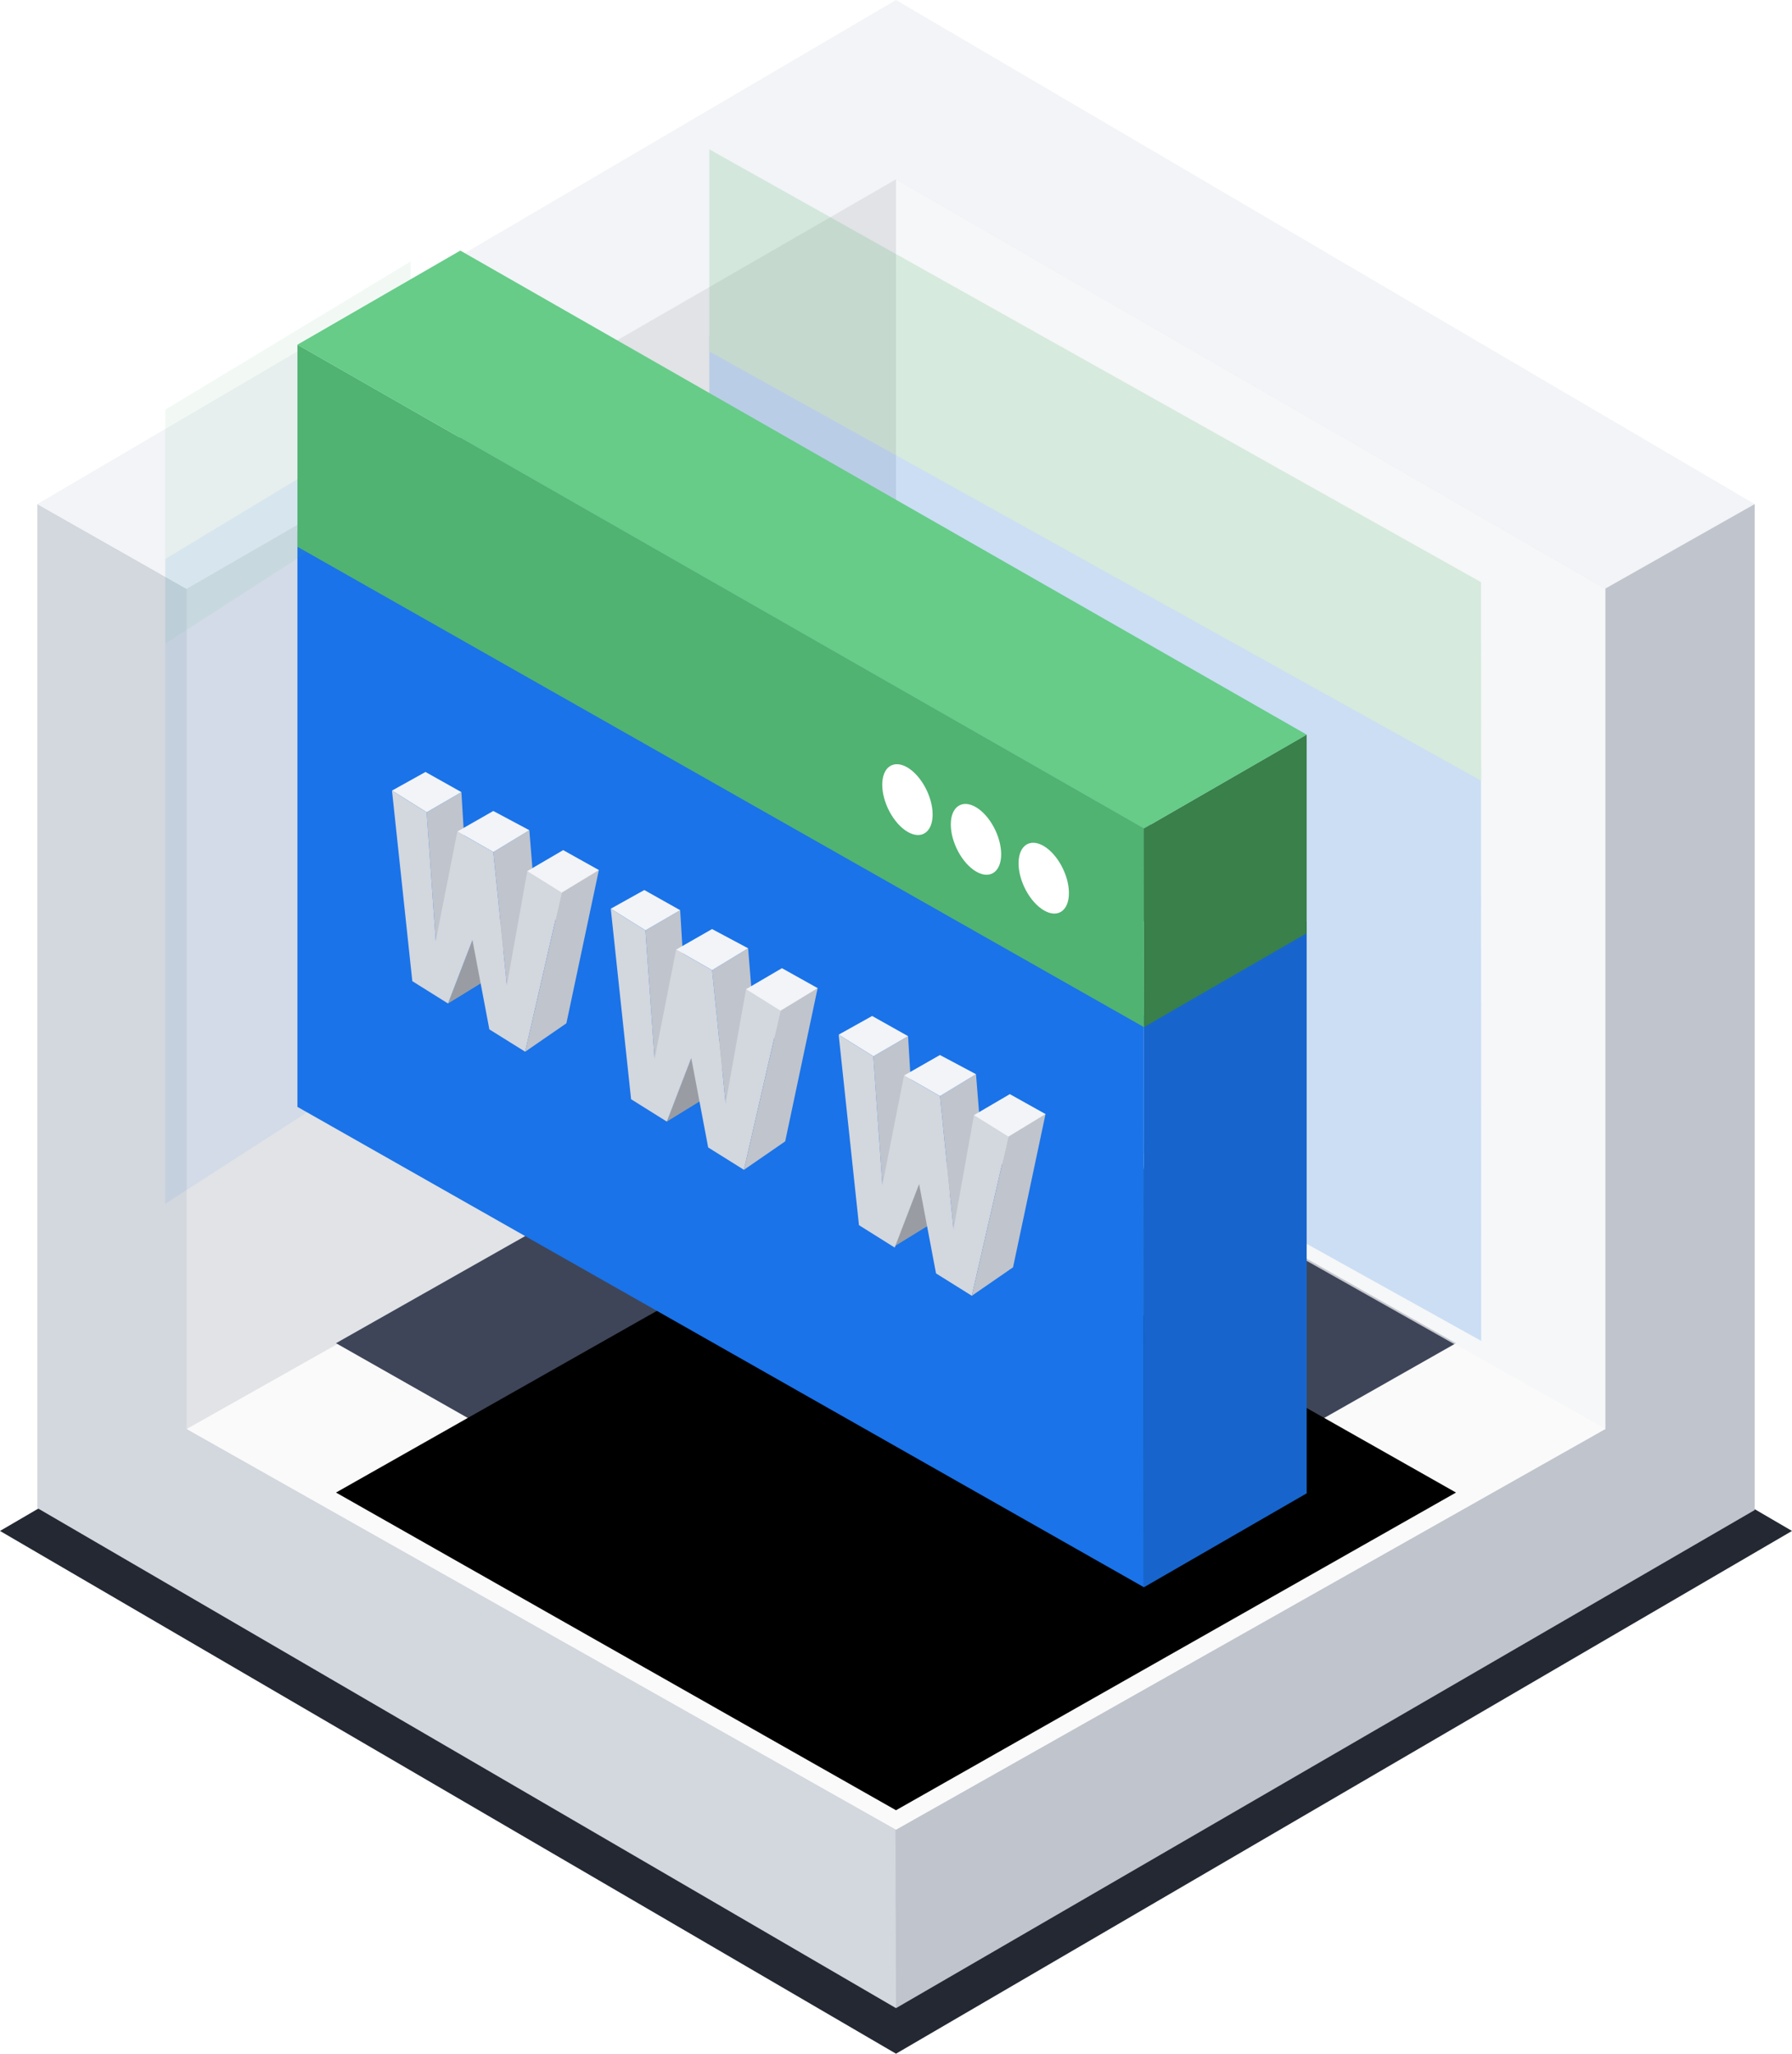
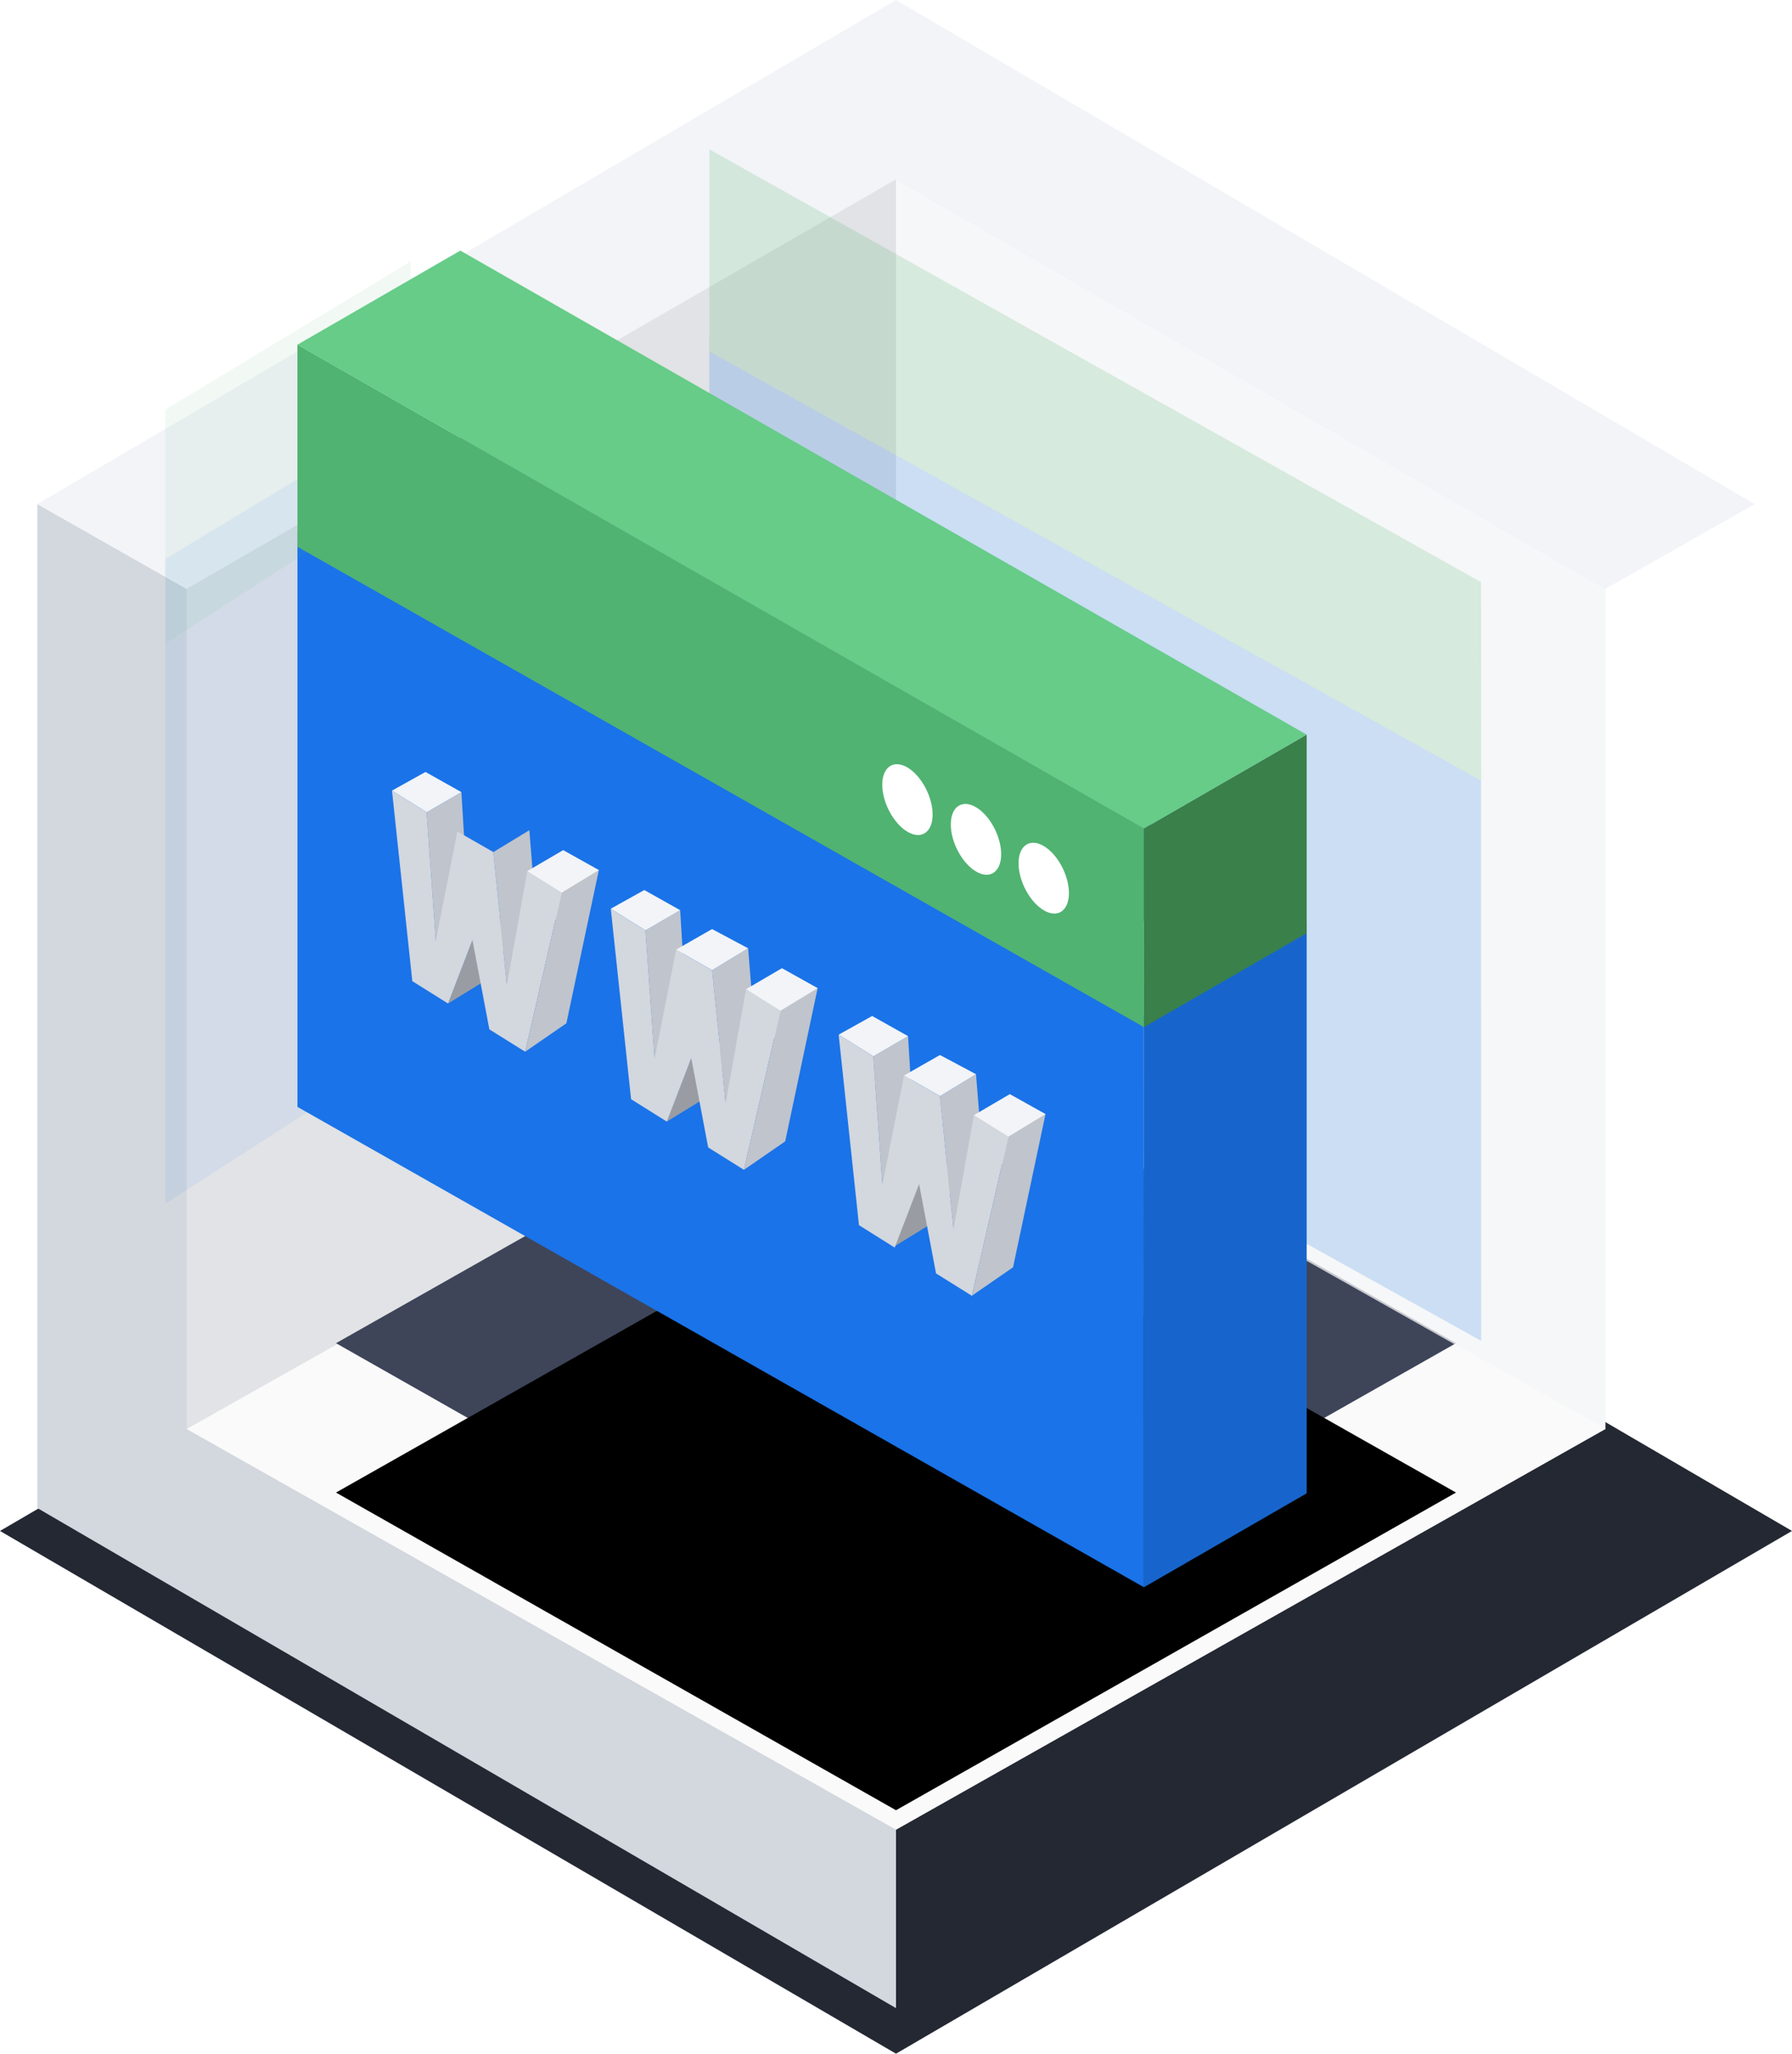
<svg xmlns="http://www.w3.org/2000/svg" xmlns:xlink="http://www.w3.org/1999/xlink" width="48px" height="55px" viewBox="0 0 48 55" version="1.1">
  <title>客户端运维</title>
  <desc>Created with Sketch.</desc>
  <defs>
    <polygon id="path-1" points="23 44.48 8 35.972 23 27.48 38 35.972" />
    <filter x="-6.7%" y="-11.8%" width="113.3%" height="123.5%" filterUnits="objectBoundingBox" id="filter-2">
      <feOffset dx="0" dy="4" in="SourceAlpha" result="shadowOffsetInner1" />
      <feComposite in="shadowOffsetInner1" in2="SourceAlpha" operator="arithmetic" k2="-1" k3="1" result="shadowInnerInner1" />
      <feColorMatrix values="0 0 0 0 0.071   0 0 0 0 0.078   0 0 0 0 0.098  0 0 0 1 0" type="matrix" in="shadowInnerInner1" />
    </filter>
    <filter x="-14.5%" y="-11.1%" width="129.0%" height="122.3%" filterUnits="objectBoundingBox" id="filter-3">
      <feGaussianBlur stdDeviation="1" in="SourceGraphic" />
    </filter>
    <filter x="-14.5%" y="-17.7%" width="129.0%" height="135.5%" filterUnits="objectBoundingBox" id="filter-4">
      <feGaussianBlur stdDeviation="1" in="SourceGraphic" />
    </filter>
    <filter x="-45.6%" y="-14.1%" width="191.3%" height="128.3%" filterUnits="objectBoundingBox" id="filter-5">
      <feGaussianBlur stdDeviation="1" in="SourceGraphic" />
    </filter>
    <filter x="-45.6%" y="-29.3%" width="191.3%" height="158.6%" filterUnits="objectBoundingBox" id="filter-6">
      <feGaussianBlur stdDeviation="1" in="SourceGraphic" />
    </filter>
  </defs>
  <g id="页面-1" stroke="none" stroke-width="1" fill="none" fill-rule="evenodd">
    <g id="icon/下一代防火墙/网页防攥改防护" transform="translate(-8, -7)">
      <g id="客户端运维" transform="translate(8, 7)">
        <g id="编组-3" fill-rule="nonzero">
          <polygon id="路径" fill="#242833" points="-2.13162821e-14 41 24 55 48 41 24 27" />
          <g id="编组-2" transform="translate(1, 0)">
            <polygon id="路径" fill="#D3D7DE" points="1.0658141e-14 40.387 1.0658141e-14 13.5 23 26.559 23 53.78" />
            <polygon id="路径" fill="#F2F4F7" points="-1.04360964e-14 13.5 23 0 46 13.5 23 26.559" />
-             <polygon id="路径" fill="#C0C4CC" points="46 40.441 23 53.78 22.917 26.559 46 13.5" />
            <polygon id="路径" fill="#E1E3E6" points="42 38.27 23 49 4 38.27 4 15.768 23 4.802 42 15.768" />
            <polygon id="路径" fill="#FAFAFA" points="23 49 4 38.27 23 27.561 42 38.27" />
            <g id="路径">
              <use fill="#3E4559" xlink:href="#path-1" />
              <use fill="black" fill-opacity="1" filter="url(#filter-2)" xlink:href="#path-1" />
            </g>
            <polygon id="路径" fill="#FFFFFF" opacity="0.709" points="23 27.561 23 4.802 42 15.768 42 38.28" />
          </g>
        </g>
        <g id="编组-6" transform="translate(4, 4)">
          <g id="编组-5">
            <g id="编组" fill-rule="nonzero">
              <g id="编组-4" opacity="0.196" transform="translate(15, 0)">
                <polygon id="XMLID_2076_" fill="#1A73E8" filter="url(#filter-3)" transform="translate(10.337, 18.455) scale(-1, 1) translate(-10.337, -18.455) " points="-7.10542736e-15 31.909 20.674 20.413 20.674 5 0.004 16.591" />
                <polygon id="XMLID_2076_" fill="#50B371" filter="url(#filter-4)" transform="translate(10.337, 8.455) scale(-1, 1) translate(-10.337, -8.455) " points="-7.10542736e-15 16.909 20.674 5.413 20.674 -7.457843e-15 0.004 11.591" />
              </g>
              <g id="XMLID_2079_" transform="translate(15.5, 21) scale(-1, 1) translate(-15.5, -21) translate(0, 3)">
                <g id="XMLID_2078_" transform="translate(0, 4)">
                  <polygon id="XMLID_2075_" fill="#1765CC" points="-2.13162821e-14 28.993 4.359 31.508 4.363 16.19 -2.13162821e-14 13.674" />
                  <polygon id="XMLID_2076_" fill="#1A73E8" points="4.359 31.508 27.033 18.643 27.033 3.231 4.363 16.19" />
                  <polygon id="XMLID_2077_" fill="#626D8C" points="27.033 3.231 22.67 0.711 2 12.306 6.363 14.822" />
                </g>
                <polygon id="矩形" fill="#1A73E8" opacity="0.276" filter="url(#filter-5)" points="24 4 30.574 7.97 30.574 25.237 24 20.997" />
                <polygon id="矩形" fill="#50B371" opacity="0.276" filter="url(#filter-6)" points="24 -3.23949497e-14 30.574 3.97 30.574 10.237 24 5.997" />
              </g>
              <g id="XMLID_2079_" transform="translate(17, 13) scale(-1, 1) translate(-17, -13) translate(3, 2)">
                <g id="XMLID_2078_">
                  <polygon id="XMLID_2075_" fill="#39804B" points="-1.94972344e-14 18.993 4.359 21.508 4.363 16.19 -1.94972344e-14 13.674" />
                  <polygon id="XMLID_2076_" fill="#50B371" points="4.359 21.508 27.033 8.643 27.033 3.231 4.363 16.19" />
                  <polygon id="XMLID_2077_" fill="#66CC88" points="27.033 3.231 22.67 0.711 -8.8817842e-15 13.674 4.363 16.19" />
                </g>
              </g>
            </g>
            <path d="M23.283,19.12 C23.283,18.645 23.585,18.438 23.958,18.658 C24.33,18.878 24.632,19.441 24.632,19.917 C24.632,20.392 24.33,20.599 23.958,20.378 C23.585,20.158 23.283,19.595 23.283,19.12 Z M21.468,18.08 C21.468,17.605 21.77,17.398 22.143,17.618 C22.515,17.838 22.817,18.402 22.817,18.877 C22.817,19.352 22.515,19.559 22.143,19.339 C21.77,19.119 21.468,18.555 21.468,18.08 Z M19.632,17.016 C19.632,16.541 19.934,16.334 20.307,16.554 C20.679,16.775 20.981,17.338 20.981,17.813 C20.981,18.288 20.679,18.495 20.307,18.275 C19.934,18.055 19.632,17.492 19.632,17.016 Z" id="形状结合" fill="#FFFFFF" />
          </g>
          <g id="未标题-1" transform="translate(6, 16)" fill-rule="nonzero">
            <g id="编组" transform="translate(0.4, 0)">
              <polygon id="路径" fill="#999DA3" points="2.255 5.175 3.498 4.411 2.845 6.11 1.601 6.875" />
              <polygon id="路径" fill="#C0C4CC" points="1.029 1.753 1.959 1.214 2.171 4.725 1.272 5.196" />
              <polygon id="路径" fill="#F2F4F7" points="0.1 1.173 0.997 0.674 1.959 1.214 1.029 1.753" />
              <polygon id="路径" fill="#C0C4CC" points="2.815 2.819 3.779 2.234 4.075 5.912 3.177 6.383" />
-               <polygon id="路径" fill="#F2F4F7" points="1.851 2.268 2.813 1.719 3.779 2.234 2.815 2.819" />
              <polygon id="路径" fill="#F2F4F7" points="3.724 3.329 4.685 2.767 5.641 3.301 4.647 4.905" />
              <polygon id="路径" fill="#D3D7DE" points="3.724 3.329 4.647 3.905 3.667 8.166 2.708 7.568 2.255 5.175 1.601 6.875 0.644 6.276 0.1 1.173 1.029 1.753 1.272 5.196 1.851 2.268 2.815 2.819 3.177 6.383" />
              <polygon id="路径" fill="#C0C4CC" points="4.647 3.905 5.641 3.301 4.771 7.405 3.667 8.166" />
            </g>
          </g>
          <g id="未标题-1" transform="translate(11, 19)" fill-rule="nonzero">
            <g id="编组" transform="translate(0.4, 0)">
              <polygon id="路径" fill="#999DA3" points="3.114 5.337 4.357 4.573 3.704 6.273 2.46 7.038" />
              <polygon id="路径" fill="#C0C4CC" points="1.889 1.916 2.819 1.376 3.031 4.887 2.133 5.358" />
              <polygon id="路径" fill="#F2F4F7" points="0.96 1.336 1.858 0.836 2.819 1.376 1.889 1.916" />
              <polygon id="路径" fill="#C0C4CC" points="3.675 2.982 4.639 2.396 4.936 6.074 4.037 6.545" />
              <polygon id="路径" fill="#F2F4F7" points="2.711 2.431 3.673 1.881 4.639 2.396 3.675 2.982" />
              <polygon id="路径" fill="#F2F4F7" points="4.584 3.491 5.545 2.929 6.501 3.463 5.507 5.068" />
              <polygon id="路径" fill="#D3D7DE" points="4.584 3.491 5.507 4.068 4.527 8.329 3.569 7.73 3.116 5.337 2.462 7.038 1.504 6.438 0.96 1.336 1.889 1.916 2.133 5.358 2.711 2.431 3.675 2.982 4.037 6.545" />
              <polygon id="路径" fill="#C0C4CC" points="5.507 4.068 6.501 3.463 5.632 7.567 4.527 8.329" />
            </g>
          </g>
          <g id="未标题-1" transform="translate(18, 23)" fill-rule="nonzero">
            <g id="编组" transform="translate(0.4, 0)">
              <polygon id="路径" fill="#999DA3" points="2.218 4.674 3.461 3.91 2.808 5.61 1.564 6.375" />
              <polygon id="路径" fill="#C0C4CC" points="0.993 1.289 1.923 0.749 2.135 4.26 1.236 4.731" />
              <polygon id="路径" fill="#F2F4F7" points="0.064 0.709 0.961 0.209 1.923 0.749 0.993 1.289" />
              <polygon id="路径" fill="#C0C4CC" points="2.779 2.354 3.743 1.769 4.039 5.447 3.141 5.918" />
              <polygon id="路径" fill="#F2F4F7" points="1.815 1.803 2.777 1.254 3.743 1.769 2.779 2.354" />
              <polygon id="路径" fill="#F2F4F7" points="3.688 2.864 4.649 2.302 5.605 2.836 4.611 4.44" />
              <polygon id="路径" fill="#D3D7DE" points="3.688 2.864 4.611 3.44 3.631 7.702 2.672 7.103 2.219 4.71 1.565 6.411 0.608 5.811 0.064 0.709 0.993 1.289 1.236 4.731 1.815 1.803 2.779 2.354 3.141 5.918" />
              <polygon id="路径" fill="#C0C4CC" points="4.611 3.44 5.605 2.836 4.735 6.94 3.631 7.702" />
            </g>
          </g>
        </g>
      </g>
    </g>
  </g>
</svg>